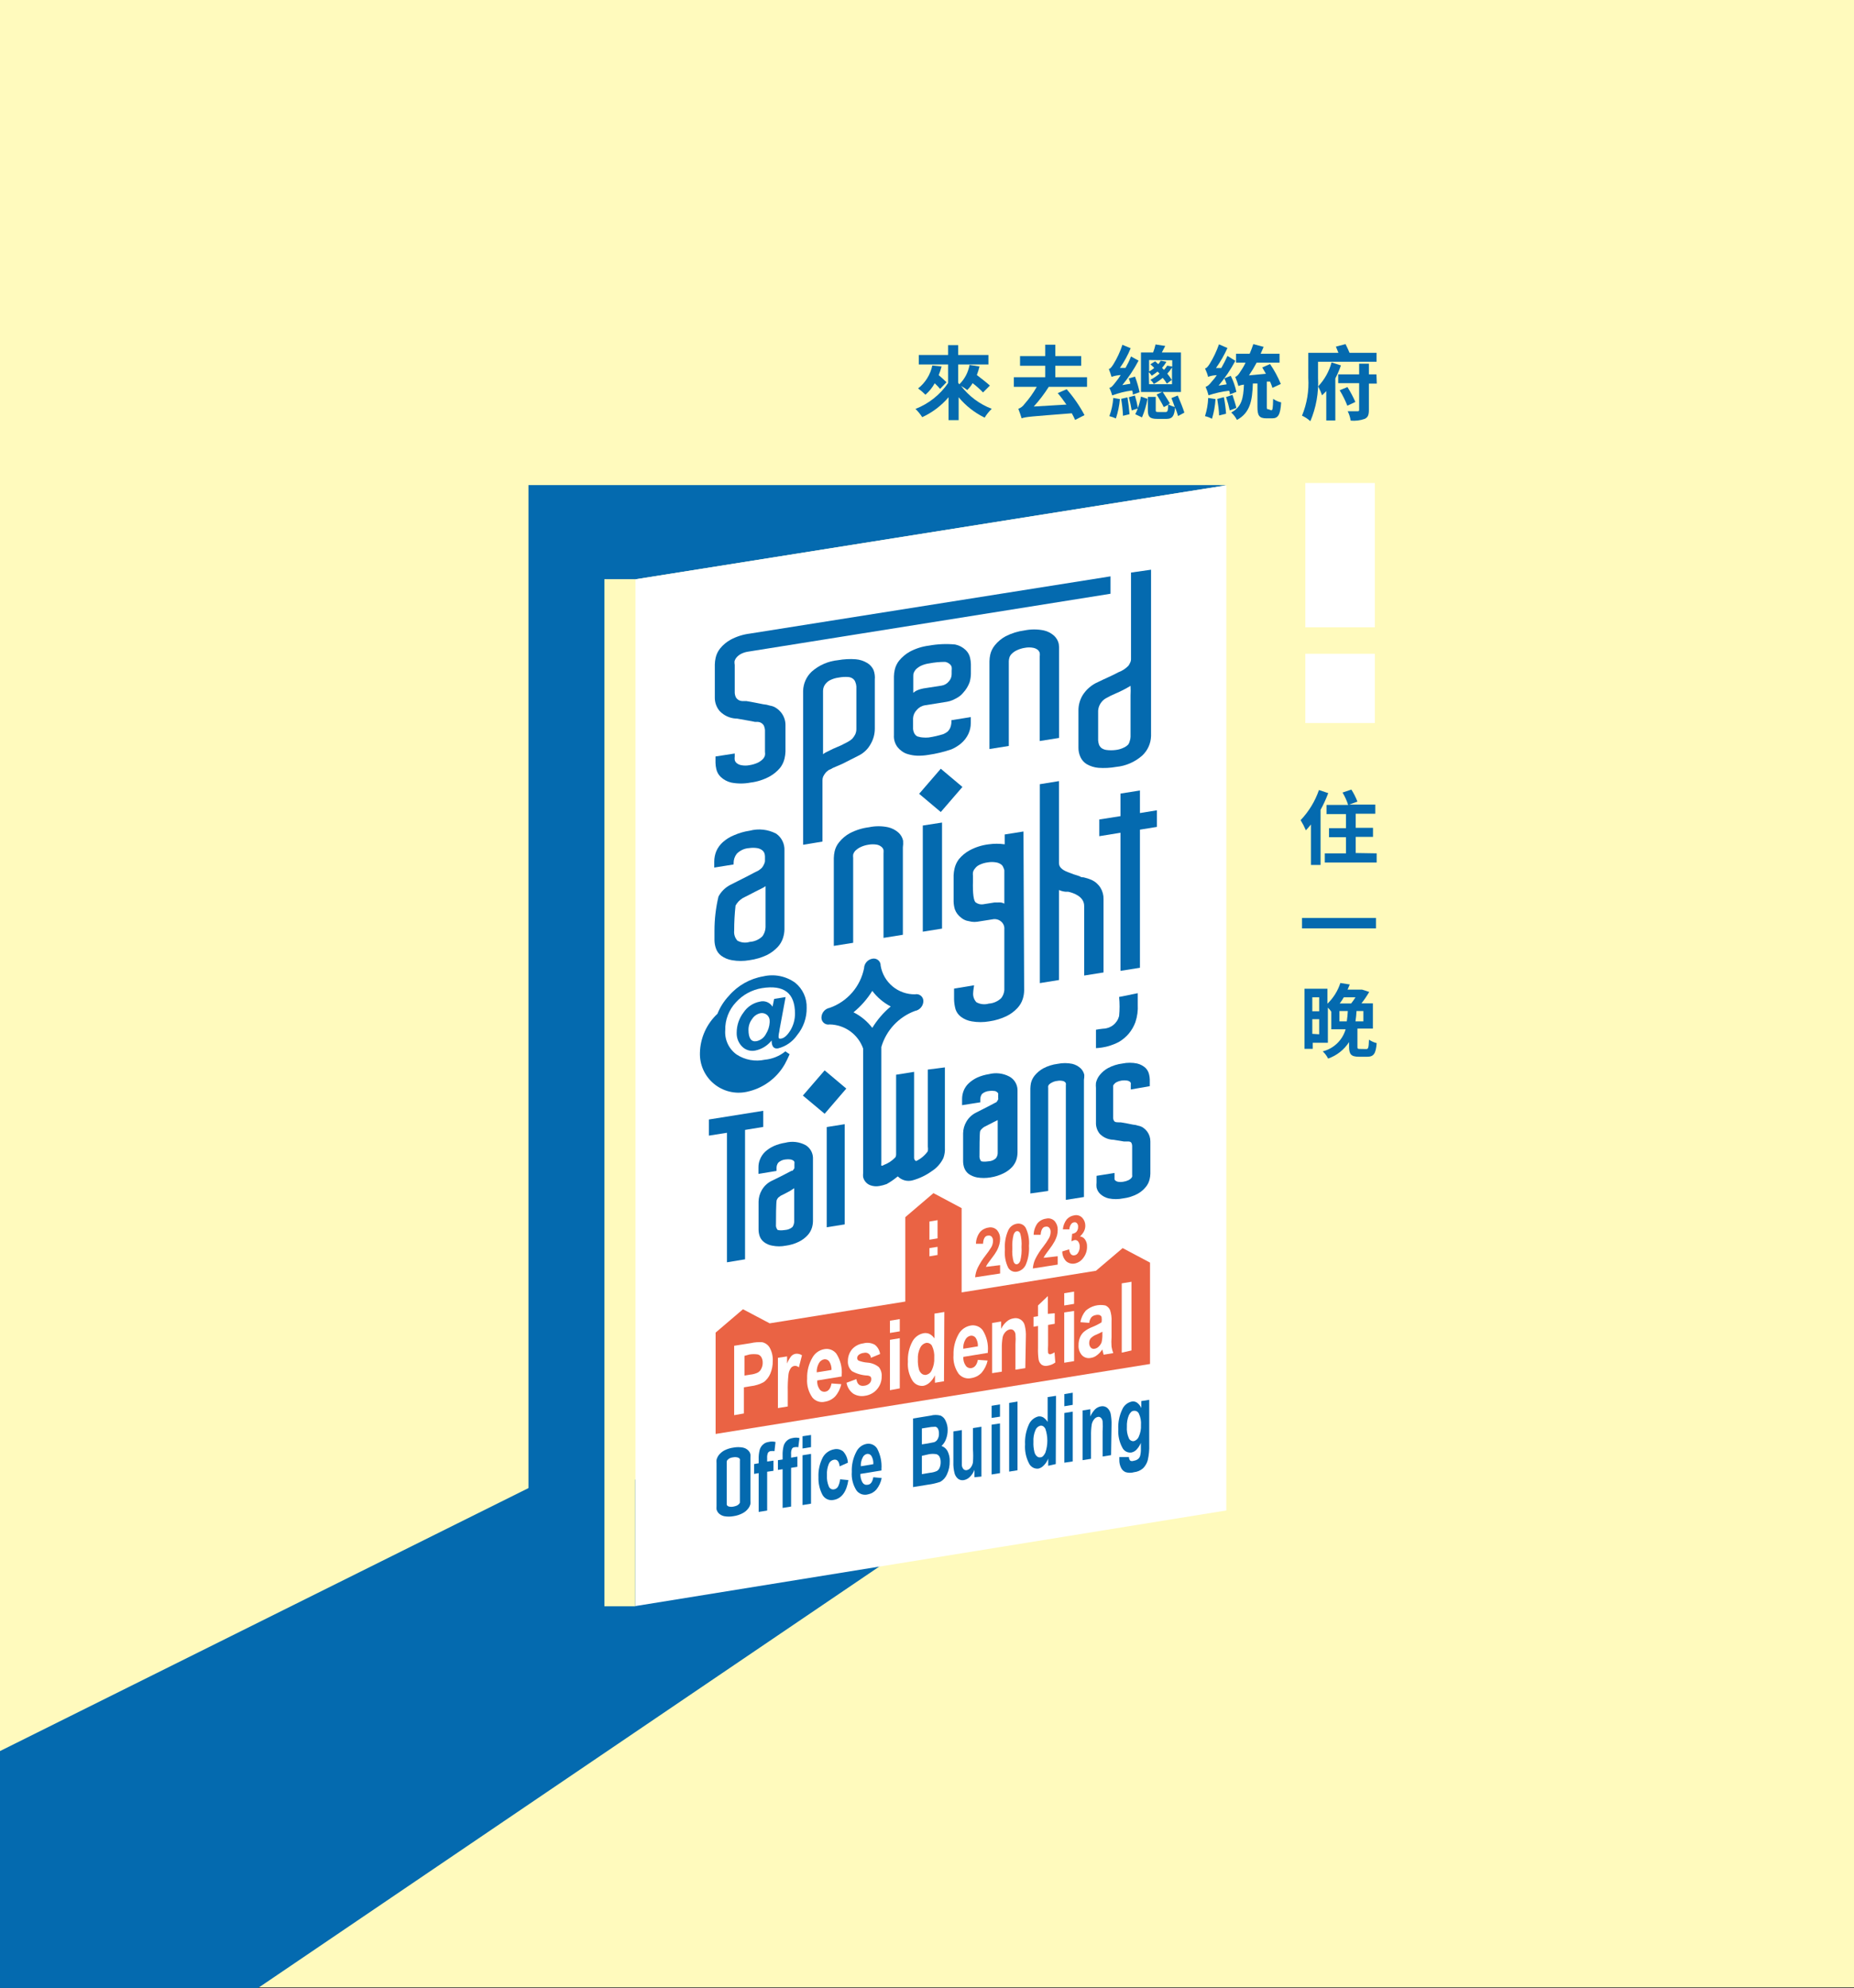
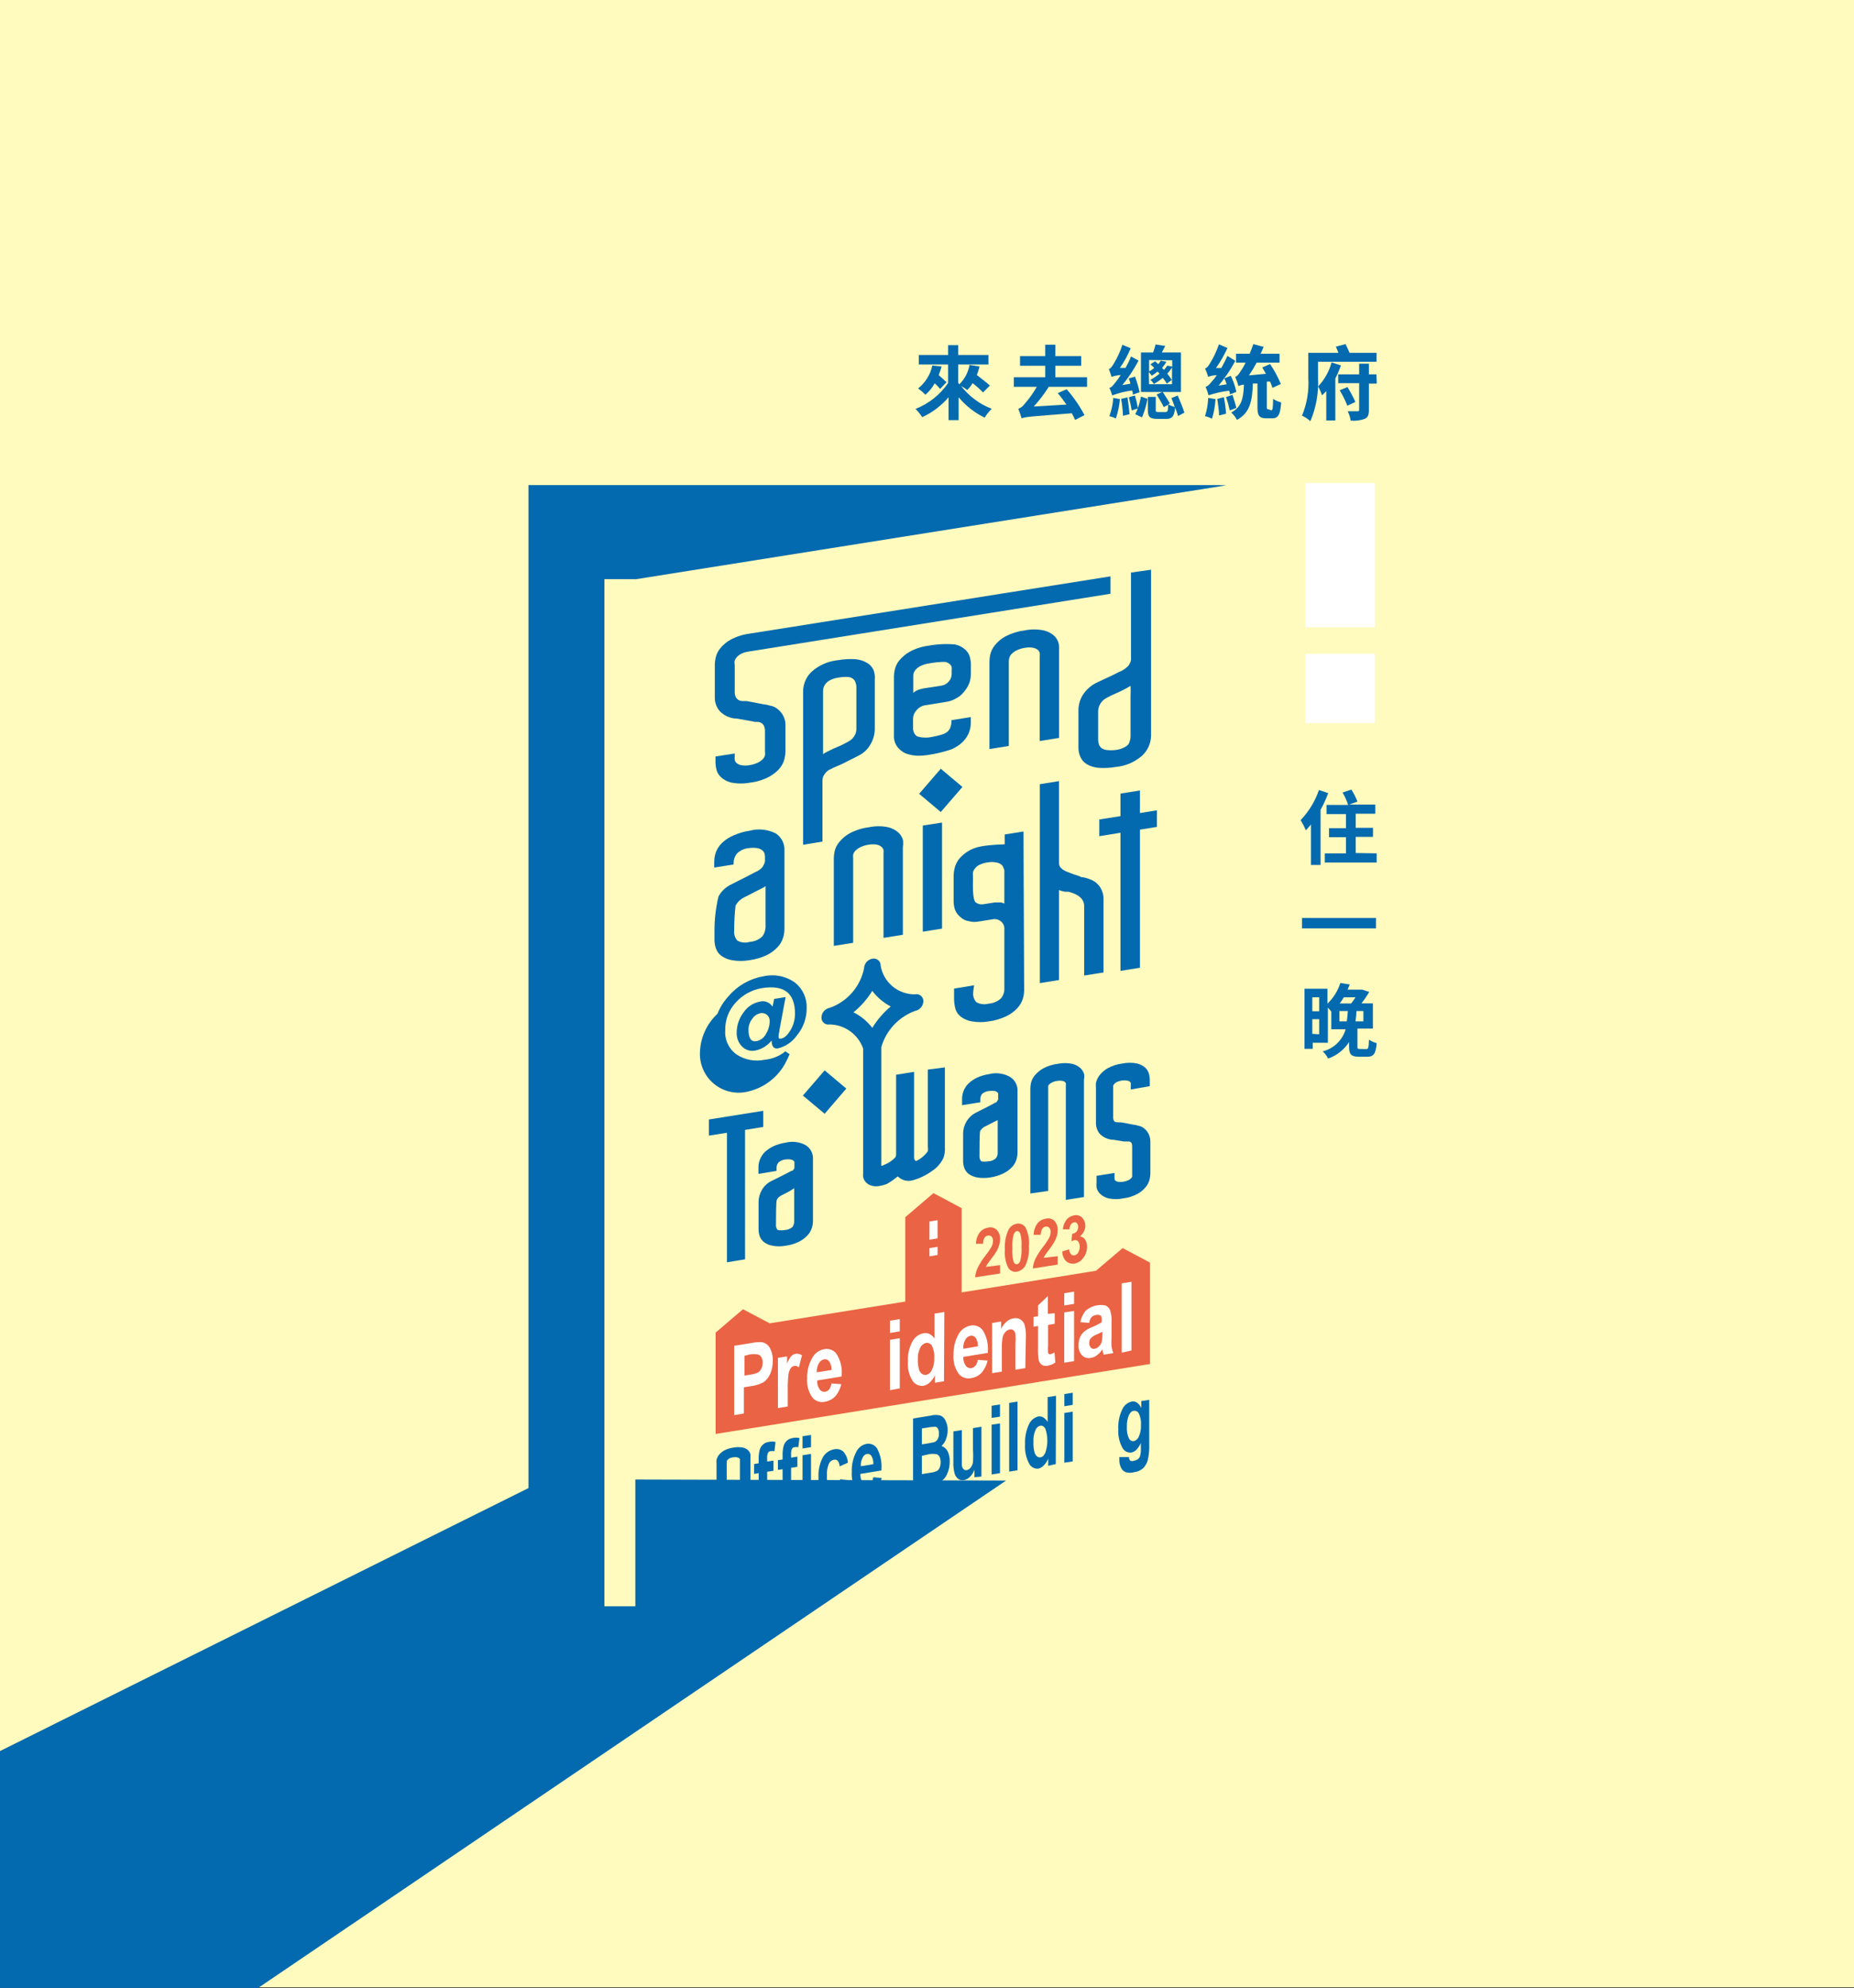
<svg xmlns="http://www.w3.org/2000/svg" width="373" height="400" viewBox="0 0 373 400" fill="none">
  <rect x="0" y="0" width="373" height="400" fill="#333333" stroke="none" />
  <g clip-path="url(#clip0_211_75580)">
    <path d="M461.277 0H-114V399.862H461.277V0Z" fill="#FFFABD" />
    <path d="M51.922 400L202.406 297.903L109.871 297.65L-95.774 400H51.922Z" fill="#046AAF" />
    <path d="M121.599 116.567H127.797L246.714 97.65L245.032 97.604H106.323V303.41H121.599V116.567Z" fill="#046AAF" />
    <path d="M197.774 78.963C197.124 78.289 196.423 77.665 195.677 77.097C195.38 77.604 195.016 78.069 194.594 78.479C194.2 78.174 193.784 77.897 193.35 77.65C194.943 79.727 197.081 81.322 199.525 82.258C198.975 82.786 198.495 83.382 198.097 84.032C196.081 83.054 194.297 81.655 192.866 79.931V84.539H190.839V79.931C189.381 81.633 187.573 83.001 185.539 83.94C185.152 83.336 184.696 82.779 184.18 82.281C186.841 81.243 189.129 79.429 190.746 77.074V73.341H184.848V71.429H190.746V69.447H192.774V71.429H198.857V73.341H192.774V76.959C192.774 77.097 192.935 77.189 193.005 77.327C194.08 76.276 194.797 74.914 195.055 73.433L197.06 73.733C196.921 74.32 196.744 74.897 196.53 75.461C197.452 76.175 198.558 77.028 199.157 77.581L197.774 78.963ZM189.433 73.733C189.279 74.328 189.087 74.913 188.857 75.484C189.433 75.991 190.055 76.521 190.424 76.912L189.134 78.249C188.799 77.848 188.437 77.471 188.051 77.12C187.57 77.992 186.938 78.772 186.184 79.424C185.729 78.961 185.236 78.537 184.71 78.157C186.173 77.003 187.184 75.372 187.567 73.548L189.433 73.733Z" fill="#046AAF" />
    <path d="M211 77.834C210.108 79.238 209.098 80.564 207.982 81.797L214.549 81.406C213.973 80.576 213.374 79.769 212.798 79.101L214.595 78.318C215.991 79.908 217.198 81.656 218.189 83.525L216.3 84.493C216.116 84.101 215.908 83.641 215.632 83.157C207.475 83.802 206.415 83.848 205.539 84.171C205.424 83.779 205.102 82.811 204.871 82.258C205.377 82.073 205.812 81.735 206.115 81.29C207.058 80.229 207.884 79.07 208.581 77.834H203.973V75.899H210.286V73.594H205.217V71.659H210.286V69.355H212.314V71.659H217.521V73.594H212.314V75.899H218.696V77.834H211Z" fill="#046AAF" />
    <path d="M227.912 79.401C227.912 79.147 227.912 78.871 227.751 78.571C226.388 78.742 225.05 79.075 223.765 79.562C223.615 79.033 223.423 78.516 223.189 78.018C223.604 78.018 223.949 77.511 224.433 76.912C224.813 76.454 225.159 75.969 225.47 75.461C224.841 75.497 224.221 75.621 223.627 75.829C223.469 75.29 223.285 74.76 223.074 74.24C223.373 74.24 223.65 73.825 223.972 73.341C224.744 72.099 225.363 70.768 225.816 69.378L227.475 70.069C226.906 71.468 226.179 72.798 225.309 74.032H226.438C226.83 73.318 227.221 72.581 227.544 71.728L229.065 72.558C228.144 74.308 227.048 75.96 225.793 77.488L227.406 77.212C227.406 76.843 227.198 76.475 227.083 76.152L228.35 75.783C228.735 76.803 229.043 77.851 229.272 78.917L227.912 79.401ZM225.309 80.299C225.196 81.625 224.925 82.932 224.502 84.193C224.079 84.002 223.639 83.848 223.189 83.733C223.63 82.557 223.894 81.322 223.972 80.069L225.309 80.299ZM226.83 79.954C227.014 81.037 227.175 82.419 227.244 83.341L225.931 83.663C225.882 82.52 225.759 81.381 225.562 80.253L226.83 79.954ZM228.327 79.585C228.582 80.408 228.782 81.247 228.926 82.097C229.198 81.347 229.406 80.577 229.548 79.793L230.862 80.253C230.633 81.535 230.262 82.787 229.756 83.986L228.396 83.341C228.596 82.971 228.766 82.586 228.903 82.189L227.682 82.581C227.542 81.687 227.35 80.802 227.106 79.931L228.327 79.585ZM237.014 83.71C236.844 83.124 236.645 82.547 236.415 81.981C236.253 83.756 235.839 84.286 234.664 84.286H232.843C231.3 84.286 230.931 83.848 230.931 82.511V79.862H232.521V82.442C232.521 82.834 232.521 82.903 233.074 82.903H234.502C234.894 82.903 234.986 82.696 235.032 81.451L234.134 81.912C233.834 81.267 233.189 80.184 232.705 79.378L233.811 78.871H229.548V70.922H231.991C232.195 70.398 232.357 69.858 232.475 69.309L234.433 69.608C234.203 70.069 233.949 70.507 233.742 70.922H237.59V78.871H233.926C234.41 79.631 235.078 80.645 235.378 81.175L235.009 81.336C235.427 81.581 235.877 81.767 236.346 81.889C236.138 81.267 235.885 80.645 235.677 80.092L236.945 79.585C237.429 80.691 237.982 82.097 238.281 83.018L237.014 83.71ZM231.184 72.442V74.746C231.555 74.546 231.902 74.307 232.221 74.032C231.968 73.779 231.714 73.525 231.438 73.295L232.406 72.696L233.028 73.272C233.219 73.064 233.382 72.832 233.512 72.581L234.664 72.788C234.422 73.229 234.128 73.639 233.788 74.009L234.18 74.424C234.424 74.163 234.64 73.877 234.825 73.571L235.839 73.756V72.488L231.184 72.442ZM231.184 77.304H235.793V73.94C235.519 74.384 235.202 74.801 234.848 75.184C235.179 75.583 235.48 76.007 235.747 76.451L234.756 77.189C234.517 76.779 234.239 76.394 233.926 76.037C233.369 76.502 232.767 76.911 232.129 77.258C231.956 76.938 231.721 76.656 231.438 76.428C232.097 76.084 232.715 75.667 233.281 75.184C233.163 75.035 233.032 74.896 232.889 74.769C232.521 75.046 232.152 75.323 231.714 75.599C231.555 75.329 231.353 75.088 231.115 74.885L231.184 77.304Z" fill="#046AAF" />
    <path d="M244.549 80.299C244.464 81.644 244.224 82.974 243.834 84.263C243.393 84.021 242.92 83.843 242.429 83.733C242.808 82.546 243.025 81.314 243.074 80.069L244.549 80.299ZM247.429 79.355C247.429 79.124 247.429 78.894 247.267 78.618C245.864 78.78 244.482 79.089 243.143 79.539C242.994 78.954 242.794 78.384 242.544 77.834C242.982 77.719 243.327 77.373 243.811 76.751C244.179 76.359 244.51 75.935 244.802 75.484C244.196 75.501 243.596 75.617 243.028 75.829C243.028 75.461 242.636 74.608 242.429 74.124C242.751 74.124 243.028 73.733 243.35 73.249C244.123 72.001 244.757 70.672 245.24 69.286L246.945 70.023C246.307 71.437 245.535 72.787 244.641 74.055H245.701C246.161 73.265 246.576 72.45 246.945 71.613L248.535 72.604C247.589 74.375 246.461 76.043 245.171 77.581L246.784 77.327C246.656 76.918 246.502 76.518 246.323 76.129L247.613 75.622C248.127 76.644 248.507 77.728 248.742 78.848L247.429 79.355ZM246.231 79.908C246.445 81.011 246.592 82.127 246.668 83.249L245.263 83.594C245.263 82.696 245.055 81.29 244.894 80.276L246.231 79.908ZM247.959 79.447C248.235 80.299 248.581 81.382 248.742 82.074L247.406 82.581C247.213 81.668 246.967 80.768 246.668 79.885L247.959 79.447ZM255.747 82.558C256.046 82.558 256.092 82.235 256.138 80.254C256.628 80.588 257.175 80.83 257.751 80.968C257.59 83.456 257.152 84.171 255.954 84.171H254.779C253.304 84.171 252.982 83.594 252.982 81.866V77.166H252.06C251.945 80.622 251.507 83.064 248.857 84.493C248.568 83.928 248.177 83.42 247.705 82.995C249.825 81.889 250.148 80.115 250.263 77.396C249.882 77.427 249.508 77.521 249.157 77.673C248.982 77.045 248.767 76.429 248.512 75.829C248.903 75.714 249.226 75.323 249.618 74.654C249.992 74.125 250.316 73.562 250.585 72.972H248.673V71.175H251.415C251.668 70.553 251.945 69.908 252.152 69.24L254.226 69.793C254.042 70.254 253.834 70.714 253.627 71.175H257.429V72.972H252.82C252.354 73.853 251.838 74.707 251.277 75.53L254.687 75.207L253.949 73.94L255.516 73.249C256.377 74.505 257.103 75.849 257.682 77.258L256 78.041C255.864 77.61 255.702 77.187 255.516 76.774H254.871V81.774C254.871 82.281 254.871 82.35 255.194 82.35L255.747 82.558Z" fill="#046AAF" />
    <path d="M265.171 76.037C265.32 79.019 264.793 81.997 263.627 84.746C263.129 84.29 262.561 83.916 261.945 83.641C262.941 81.236 263.374 78.635 263.212 76.037V70.991H269.272L268.765 69.746L270.701 69.24C271 69.793 271.277 70.438 271.507 70.991H276.945V72.788H265.171V76.037ZM269.779 73.525C269.461 74.425 269.084 75.302 268.65 76.152V84.608H266.83V78.687C266.563 78.988 266.278 79.273 265.977 79.539C265.769 78.918 265.507 78.317 265.194 77.742C266.478 76.386 267.405 74.731 267.89 72.926L269.779 73.525ZM276.991 77.189H275.401V82.489C275.401 83.479 275.217 83.986 274.549 84.286C273.647 84.603 272.688 84.721 271.737 84.631C271.637 83.974 271.435 83.337 271.138 82.742H273.097C273.35 82.742 273.442 82.742 273.442 82.442V77.097H269.226V75.323H273.442V73.18H275.401V75.323H276.922L276.991 77.189ZM271.092 77.88C271.692 78.84 272.223 79.841 272.682 80.876L271.069 81.636C270.644 80.557 270.127 79.516 269.525 78.525L271.092 77.88Z" fill="#046AAF" />
    <path d="M267.221 159.585C266.792 160.744 266.276 161.868 265.678 162.949V174.032H263.742V165.899C263.397 166.313 263.051 166.728 262.728 167.074C262.425 166.365 262.071 165.68 261.668 165.023C263.317 163.29 264.574 161.224 265.355 158.963L267.221 159.585ZM276.968 171.705V173.548H266.53V171.705H270.793V168.456H267.383V166.636H270.793V163.802H266.876V161.958H271.231C270.949 161.089 270.57 160.254 270.102 159.47L271.876 158.871C272.364 159.634 272.773 160.444 273.097 161.29L271.438 161.889H276.692V163.733H272.751V166.567H276.231V168.387H272.751V171.636L276.968 171.705Z" fill="#046AAF" />
    <path d="M276.83 184.7V186.797H261.945V184.7H276.83Z" fill="#046AAF" />
    <path d="M274.871 211.083C275.286 211.083 275.355 210.829 275.424 209.193C275.895 209.511 276.417 209.744 276.968 209.885C276.806 212.028 276.346 212.627 275.078 212.627H273.396C271.783 212.627 271.415 212.097 271.415 210.553V209.677C270.418 211.222 268.934 212.39 267.198 212.995C266.927 212.451 266.56 211.959 266.115 211.544C267.206 211.272 268.206 210.718 269.015 209.937C269.824 209.157 270.413 208.177 270.724 207.097H267.843V203.571C267.641 203.273 267.409 202.995 267.152 202.742V209.816H264.111V211.037H262.452V198.94H267.06V201.958C268.257 200.803 269.151 199.371 269.664 197.788L271.553 198.087L271.115 199.124H273.742H274.042L275.47 199.585C275.003 200.389 274.479 201.159 273.903 201.889H276.207V206.958H273.097V210.507C273.097 210.991 273.097 211.06 273.604 211.06L274.871 211.083ZM264.018 200.668V203.479H265.401V200.668H264.018ZM265.401 208.11V205.069H264.018V208.018L265.401 208.11ZM270.954 205.507C271.06 204.82 271.129 204.127 271.161 203.433H269.479V205.507H270.954ZM270.355 200.668C270.108 201.102 269.831 201.518 269.525 201.912H271.83C272.145 201.515 272.437 201.099 272.705 200.668H270.355ZM274.295 203.433H272.912C272.879 204.127 272.81 204.82 272.705 205.507H274.295V203.433Z" fill="#046AAF" />
    <path d="M276.599 131.544H262.613V145.484H276.599V131.544Z" fill="white" />
    <path d="M276.599 97.189H262.613V126.221H276.599V97.189Z" fill="white" />
    <path d="M127.82 116.567H121.599V323.203H127.82V116.567Z" fill="#FFFABD" />
-     <path d="M127.82 116.567H127.843V323.157L246.714 303.917V97.65L127.82 116.567Z" fill="white" />
    <path d="M231.369 254.055L231.208 253.963L225.862 251.129L220.493 255.691L193.466 260.046V243.087L187.798 240.069L182.129 244.908H182.152H182.129V261.889L154.848 266.267L149.48 263.433L144.134 267.995L143.973 268.134V274.216V288.525L231.369 274.447V260.138V254.055Z" fill="#EA6344" />
    <path d="M188.627 249.171L186.991 249.447V245.784L188.627 245.507V249.171Z" fill="white" />
    <path d="M188.627 252.511L186.991 252.788V252.765V251.152V251.129L188.627 250.876V252.511Z" fill="white" />
    <path d="M147.705 284.747V270.783L151.046 270.253C151.801 270.079 152.577 270.017 153.35 270.069C153.669 270.139 153.97 270.276 154.232 270.47C154.494 270.665 154.712 270.913 154.871 271.198C155.305 272.003 155.512 272.911 155.47 273.825C155.485 274.719 155.312 275.606 154.963 276.429C154.68 277.082 154.236 277.652 153.673 278.088C152.852 278.535 151.952 278.817 151.023 278.917L149.664 279.147V284.401L147.705 284.747ZM149.779 272.811V276.774L150.931 276.59C151.476 276.544 152.008 276.396 152.498 276.152C152.793 275.973 153.027 275.708 153.166 275.392C153.357 275.022 153.452 274.61 153.442 274.194C153.458 273.799 153.363 273.407 153.166 273.065C153.014 272.813 152.777 272.625 152.498 272.535C151.933 272.445 151.357 272.445 150.793 272.535L149.779 272.811Z" fill="white" />
    <path d="M158.488 282.995L156.507 283.318V273.203L158.35 272.926V274.355C158.55 273.824 158.83 273.327 159.18 272.88C159.412 272.629 159.719 272.459 160.055 272.396C160.507 272.337 160.966 272.444 161.346 272.696L160.723 275.138C160.613 275.027 160.478 274.941 160.33 274.888C160.182 274.834 160.024 274.815 159.867 274.83C159.71 274.846 159.559 274.896 159.424 274.977C159.289 275.058 159.174 275.168 159.087 275.3C158.828 275.684 158.67 276.128 158.627 276.59C158.51 277.684 158.464 278.785 158.488 279.885V282.995Z" fill="white" />
    <path d="M167.29 278.364L169.249 278.502C169.062 279.416 168.641 280.265 168.028 280.968C167.487 281.535 166.774 281.908 166 282.028C165.539 282.146 165.054 282.131 164.601 281.984C164.148 281.837 163.746 281.565 163.442 281.198C162.656 280.085 162.281 278.733 162.382 277.373C162.333 275.886 162.709 274.415 163.465 273.134C163.706 272.707 164.037 272.338 164.435 272.051C164.833 271.765 165.288 271.568 165.769 271.475C166.232 271.37 166.716 271.402 167.161 271.565C167.607 271.729 167.995 272.017 168.281 272.396C169.088 273.664 169.46 275.161 169.341 276.659V276.959L164.41 277.765C164.36 278.395 164.531 279.022 164.894 279.539C165.017 279.718 165.189 279.859 165.389 279.944C165.588 280.03 165.808 280.057 166.023 280.023C166.668 279.931 167.106 279.378 167.29 278.364ZM167.29 275.645C167.317 275.043 167.156 274.447 166.829 273.94C166.717 273.781 166.563 273.656 166.384 273.579C166.205 273.502 166.008 273.475 165.816 273.502C165.591 273.545 165.38 273.638 165.196 273.773C165.013 273.909 164.862 274.084 164.756 274.286C164.439 274.847 164.287 275.486 164.318 276.129L167.29 275.645Z" fill="white" />
-     <path d="M170.309 278.226L172.29 277.489C172.451 278.525 172.981 278.963 173.88 278.825C174.278 278.789 174.652 278.619 174.94 278.341C175.051 278.234 175.139 278.105 175.199 277.962C175.258 277.819 175.288 277.666 175.286 277.512C175.299 277.332 175.25 277.153 175.147 277.005C174.961 276.864 174.736 276.784 174.502 276.774C173.419 276.724 172.363 276.424 171.415 275.899C171.126 275.64 170.901 275.319 170.757 274.959C170.613 274.599 170.554 274.211 170.585 273.825C170.583 272.987 170.867 272.174 171.392 271.521C171.982 270.843 172.803 270.408 173.696 270.3C174.47 270.086 175.298 270.185 176 270.576C176.586 271.034 176.967 271.705 177.06 272.442L175.216 273.203C175.206 273.038 175.158 272.878 175.077 272.735C174.997 272.591 174.885 272.467 174.75 272.372C174.615 272.277 174.461 272.213 174.299 272.186C174.136 272.158 173.969 272.167 173.811 272.212C173.435 272.241 173.075 272.377 172.774 272.604C172.675 272.685 172.594 272.787 172.538 272.902C172.483 273.017 172.453 273.144 172.451 273.272C172.454 273.375 172.482 273.476 172.535 273.565C172.587 273.654 172.662 273.727 172.751 273.779C173.313 273.993 173.903 274.125 174.502 274.171C175.345 274.224 176.15 274.538 176.806 275.069C177.227 275.596 177.433 276.263 177.382 276.936C177.401 277.891 177.066 278.821 176.44 279.544C175.815 280.267 174.944 280.733 173.995 280.853C173.202 281.001 172.382 280.853 171.691 280.438C171.326 280.179 171.016 279.85 170.778 279.47C170.541 279.091 170.381 278.668 170.309 278.226Z" fill="white" />
    <path d="M179.042 268.203V265.737L181.023 265.415V267.88L179.042 268.203ZM179.042 279.723V269.585L181.023 269.262V279.355L179.042 279.723Z" fill="white" />
    <path d="M189.917 277.926L188.097 278.226V276.728C187.838 277.287 187.47 277.788 187.014 278.203C186.657 278.528 186.219 278.751 185.747 278.848C185.325 278.891 184.9 278.817 184.518 278.634C184.136 278.451 183.811 278.166 183.581 277.811C182.877 276.665 182.554 275.326 182.659 273.986C182.586 272.578 182.896 271.176 183.558 269.931C183.788 269.494 184.116 269.115 184.515 268.823C184.914 268.532 185.375 268.335 185.862 268.249C186.253 268.185 186.655 268.241 187.014 268.41C187.412 268.625 187.752 268.933 188.005 269.309V264.309L189.986 263.986L189.917 277.926ZM184.664 273.502C184.634 274.177 184.704 274.852 184.871 275.507C184.967 275.87 185.177 276.193 185.47 276.428C185.595 276.519 185.737 276.584 185.887 276.619C186.037 276.655 186.193 276.66 186.346 276.636C186.596 276.573 186.829 276.454 187.025 276.286C187.221 276.118 187.375 275.906 187.475 275.668C187.837 274.907 188.004 274.067 187.959 273.226C188.02 272.385 187.861 271.543 187.498 270.783C187.38 270.577 187.202 270.412 186.988 270.31C186.774 270.207 186.534 270.171 186.3 270.207C186.049 270.269 185.816 270.386 185.616 270.549C185.417 270.713 185.257 270.918 185.147 271.152C184.781 271.879 184.615 272.69 184.664 273.502Z" fill="white" />
    <path d="M196.737 273.617L198.696 273.756C198.499 274.666 198.08 275.513 197.475 276.221C196.931 276.785 196.22 277.156 195.447 277.281C194.986 277.394 194.502 277.376 194.05 277.23C193.599 277.083 193.197 276.814 192.889 276.452C192.096 275.342 191.721 273.987 191.83 272.627C191.785 271.143 192.152 269.675 192.889 268.387C193.135 267.964 193.468 267.598 193.865 267.312C194.262 267.026 194.714 266.827 195.194 266.728C195.657 266.624 196.14 266.655 196.585 266.819C197.031 266.982 197.42 267.271 197.705 267.65C198.504 268.92 198.868 270.417 198.742 271.912V272.212L193.811 273.018C193.761 273.648 193.932 274.275 194.295 274.793C194.418 274.972 194.59 275.112 194.79 275.198C194.989 275.283 195.209 275.311 195.424 275.276C196.092 275.161 196.53 274.631 196.737 273.617ZM196.737 270.899C196.77 270.299 196.617 269.703 196.3 269.194C196.183 269.033 196.025 268.907 195.842 268.829C195.66 268.752 195.459 268.727 195.263 268.756C195.042 268.8 194.834 268.894 194.655 269.029C194.475 269.165 194.329 269.339 194.226 269.539C193.909 270.1 193.757 270.739 193.788 271.382L196.737 270.899Z" fill="white" />
    <path d="M206.277 275.277L204.295 275.599V270.438C204.349 269.755 204.349 269.07 204.295 268.387C204.236 268.105 204.091 267.847 203.88 267.65C203.782 267.579 203.67 267.528 203.551 267.5C203.432 267.472 203.309 267.468 203.189 267.489C202.842 267.555 202.527 267.733 202.291 267.996C202.004 268.298 201.805 268.672 201.715 269.078C201.592 269.84 201.538 270.611 201.553 271.383V275.991L199.595 276.29V266.198L201.415 265.899V267.373C201.683 266.821 202.059 266.327 202.521 265.922C202.894 265.582 203.359 265.358 203.857 265.277C204.101 265.215 204.355 265.203 204.603 265.24C204.852 265.278 205.09 265.364 205.305 265.495C205.519 265.626 205.706 265.799 205.853 266.002C206 266.206 206.105 266.437 206.162 266.682C206.352 267.435 206.429 268.211 206.392 268.986L206.277 275.277Z" fill="white" />
    <path d="M212.198 264.24V266.36L210.862 266.59V270.668C210.822 271.174 210.822 271.683 210.862 272.189C210.889 272.291 210.954 272.379 211.044 272.435C211.134 272.491 211.242 272.51 211.346 272.489C211.638 272.412 211.912 272.279 212.152 272.097L212.313 274.148C211.86 274.487 211.33 274.709 210.77 274.793C210.563 274.846 210.347 274.855 210.137 274.819C209.927 274.783 209.726 274.704 209.548 274.585C209.225 274.318 209.012 273.94 208.949 273.525C208.847 272.762 208.808 271.991 208.834 271.221V266.797L207.936 266.959V264.977L208.834 264.839V262.673L210.816 260.784V264.355L212.198 264.24Z" fill="white" />
    <path d="M214.111 262.673V260.207L216.092 259.885V262.35L214.111 262.673ZM214.111 274.194V264.078L216.092 263.779V273.871L214.111 274.194Z" fill="white" />
    <path d="M219.134 266.175L217.36 266.037C217.502 265.188 217.868 264.393 218.42 263.733C218.956 263.259 219.595 262.916 220.287 262.732C220.979 262.548 221.705 262.528 222.406 262.673C222.817 262.854 223.146 263.183 223.327 263.595C223.572 264.337 223.673 265.119 223.627 265.899V269.009C223.581 269.661 223.581 270.316 223.627 270.968C223.702 271.408 223.817 271.84 223.972 272.258L222.037 272.581L221.761 271.521C221.479 271.979 221.111 272.378 220.678 272.696C220.326 272.979 219.904 273.162 219.456 273.226C219.14 273.297 218.811 273.286 218.5 273.193C218.189 273.1 217.908 272.929 217.682 272.696C217.436 272.417 217.248 272.093 217.129 271.74C217.011 271.388 216.964 271.016 216.991 270.645C216.983 270.125 217.077 269.609 217.267 269.125C217.44 268.682 217.717 268.286 218.074 267.972C218.562 267.568 219.116 267.249 219.71 267.028C220.376 266.764 221.016 266.441 221.622 266.06C221.681 265.701 221.681 265.336 221.622 264.977C221.585 264.893 221.531 264.816 221.464 264.753C221.396 264.69 221.317 264.641 221.231 264.608C220.967 264.533 220.688 264.533 220.424 264.608C220.112 264.66 219.823 264.804 219.595 265.023C219.339 265.358 219.179 265.756 219.134 266.175ZM221.784 267.949C221.53 268.088 221.138 268.295 220.608 268.525C220.152 268.687 219.741 268.955 219.41 269.309C219.224 269.571 219.127 269.886 219.134 270.207C219.115 270.541 219.222 270.87 219.433 271.129C219.528 271.24 219.651 271.322 219.789 271.367C219.927 271.412 220.076 271.417 220.217 271.383C220.534 271.331 220.825 271.177 221.046 270.945C221.3 270.708 221.497 270.416 221.622 270.092C221.747 269.564 221.801 269.022 221.784 268.479V267.949Z" fill="white" />
    <path d="M225.678 272.166V258.226L227.636 257.903V271.728L225.678 272.166Z" fill="white" />
-     <path d="M225.148 200.599C225.274 201.878 225.274 203.167 225.148 204.447C224.961 205.164 224.545 205.8 223.962 206.258C223.379 206.716 222.663 206.97 221.922 206.981C221.783 206.981 220.493 207.166 220.493 207.189V210.898C222.101 210.822 223.673 210.397 225.101 209.654C225.848 209.212 226.517 208.652 227.083 207.995C227.656 207.309 228.108 206.53 228.419 205.691C228.805 204.55 228.97 203.345 228.903 202.143V199.839L225.148 200.599Z" fill="#046AAF" />
    <path d="M184.433 142.857C184.854 142.352 185.443 142.016 186.092 141.912L190.539 141.198C190.936 141.129 191.322 141.013 191.691 140.853C192.038 140.693 192.377 140.517 192.705 140.323C193.117 140.071 193.483 139.752 193.788 139.378C194.357 138.766 194.796 138.044 195.079 137.258C195.233 136.726 195.318 136.176 195.332 135.622V133.641C195.32 133.214 195.266 132.789 195.171 132.373C195.038 131.765 194.725 131.211 194.272 130.783C193.685 130.221 192.949 129.838 192.152 129.677C190.391 129.512 188.616 129.59 186.876 129.908C185.529 130.077 184.225 130.491 183.028 131.129C182.219 131.587 181.501 132.188 180.908 132.903C180.471 133.449 180.163 134.087 180.009 134.77C179.912 135.209 179.858 135.656 179.848 136.106V147.926C179.791 148.796 180.053 149.656 180.585 150.346C180.822 150.646 181.102 150.91 181.415 151.129C181.792 151.418 182.223 151.629 182.682 151.751C183.267 151.922 183.871 152.023 184.479 152.051C185.251 152.075 186.023 152.021 186.784 151.889C188.351 151.664 189.893 151.293 191.392 150.783C192.091 150.488 192.743 150.092 193.327 149.608C193.962 149.08 194.473 148.42 194.825 147.673C195.146 146.988 195.311 146.24 195.309 145.484V144.286L191.415 144.908V145.161C191.414 145.545 191.352 145.926 191.231 146.29C191.105 146.652 190.891 146.977 190.609 147.235C190.367 147.419 190.104 147.574 189.825 147.696C188.854 148.005 187.86 148.236 186.853 148.387C186.447 148.428 186.038 148.428 185.632 148.387C185.366 148.374 185.103 148.327 184.848 148.249C184.664 148.226 184.489 148.155 184.341 148.041C184.209 147.927 184.092 147.796 183.996 147.65C183.763 147.245 183.658 146.779 183.696 146.313V144.516C183.733 143.892 183.995 143.303 184.433 142.857ZM183.811 135.438C183.91 135.167 184.058 134.917 184.249 134.7C184.542 134.414 184.876 134.173 185.24 133.986C185.785 133.727 186.369 133.556 186.968 133.479C188.016 133.276 189.081 133.176 190.148 133.18C190.489 133.24 190.807 133.391 191.069 133.618C191.259 133.772 191.396 133.981 191.461 134.217C191.493 134.454 191.493 134.694 191.461 134.931V135.645C191.464 136.203 191.249 136.741 190.862 137.143C190.507 137.573 190.007 137.86 189.456 137.949L185.747 138.525L185.171 138.664C184.902 138.743 184.64 138.843 184.387 138.963C184.155 139.082 183.938 139.229 183.742 139.401V136.083C183.737 135.851 183.76 135.618 183.811 135.392V135.438Z" fill="#046AAF" />
    <path d="M213.005 129.539C212.867 128.933 212.554 128.38 212.106 127.949C211.509 127.401 210.778 127.019 209.986 126.843C208.716 126.588 207.408 126.588 206.138 126.843C204.795 127.014 203.493 127.419 202.29 128.041C201.465 128.494 200.736 129.104 200.147 129.839C199.702 130.382 199.387 131.021 199.226 131.705C199.129 132.144 199.075 132.592 199.064 133.041V150.714L202.958 150.092V133.018C202.969 132.784 203.007 132.552 203.074 132.327C203.157 132.049 203.307 131.796 203.511 131.59C203.798 131.296 204.133 131.055 204.502 130.876C205.039 130.611 205.615 130.432 206.207 130.346C206.755 130.24 207.318 130.24 207.866 130.346C208.202 130.408 208.518 130.551 208.788 130.76C208.976 130.925 209.112 131.142 209.18 131.383C209.21 131.612 209.21 131.844 209.18 132.074V149.101L213.074 148.479V130.83C213.094 130.398 213.071 129.966 213.005 129.539Z" fill="#046AAF" />
    <path d="M181.692 169.147C181.559 168.539 181.246 167.985 180.793 167.558C180.193 167.013 179.463 166.632 178.673 166.452C177.405 166.181 176.094 166.181 174.825 166.452C173.481 166.617 172.178 167.023 170.977 167.65C170.152 168.102 169.423 168.712 168.834 169.447C168.382 169.986 168.066 170.626 167.913 171.313C167.816 171.752 167.762 172.2 167.751 172.65V190.322L171.645 189.7V172.627C171.616 172.397 171.616 172.165 171.645 171.935C171.73 171.663 171.871 171.412 172.06 171.198C172.351 170.91 172.685 170.669 173.051 170.484C173.595 170.216 174.179 170.037 174.779 169.954C175.321 169.862 175.874 169.862 176.415 169.954C176.755 170.019 177.072 170.17 177.337 170.392C177.538 170.549 177.683 170.767 177.751 171.014C177.771 171.244 177.771 171.475 177.751 171.705V188.71L181.645 188.087V170.507C181.709 170.057 181.724 169.601 181.692 169.147Z" fill="#046AAF" />
    <path d="M227.544 115.207V132.581C227.551 132.836 227.495 133.089 227.382 133.318C227.287 133.548 227.163 133.764 227.014 133.963C226.445 134.548 225.752 134.997 224.986 135.276C223.673 135.991 222.29 136.544 220.954 137.212C219.65 137.766 218.548 138.707 217.797 139.908C217.254 140.821 216.967 141.864 216.968 142.926V150.438C216.96 151.098 217.102 151.752 217.382 152.35C217.656 152.947 218.106 153.446 218.673 153.779C219.381 154.179 220.167 154.422 220.977 154.493C222.17 154.58 223.37 154.518 224.548 154.309C226.508 154.124 228.357 153.316 229.825 152.005C230.361 151.5 230.792 150.894 231.092 150.221C231.393 149.549 231.557 148.824 231.576 148.087V114.631L227.544 115.207ZM227.014 149.77C226.749 150.056 226.427 150.284 226.069 150.438C225.576 150.679 225.047 150.834 224.502 150.899C223.86 150.984 223.209 150.984 222.567 150.899C222.228 150.847 221.906 150.721 221.622 150.53C221.402 150.351 221.228 150.122 221.115 149.862C221.019 149.578 220.957 149.284 220.931 148.986V142.995C220.966 142.501 221.118 142.021 221.374 141.597C221.63 141.172 221.984 140.814 222.405 140.553C223.081 140.162 223.781 139.815 224.502 139.516C225.522 139.083 226.507 138.575 227.451 137.995C227.486 138.655 227.486 139.317 227.451 139.977V148.249C227.445 148.515 227.398 148.779 227.313 149.032C227.257 149.293 227.156 149.543 227.014 149.77Z" fill="#046AAF" />
    <path d="M156.161 167.742C154.525 166.882 152.625 166.668 150.839 167.143C149.759 167.302 148.705 167.604 147.705 168.041C146.858 168.377 146.078 168.861 145.401 169.47C144.834 169.981 144.386 170.61 144.088 171.313C143.832 171.967 143.699 172.662 143.696 173.364V174.562L147.59 173.94V173.687C147.581 172.994 147.809 172.32 148.235 171.774C148.896 171.102 149.783 170.7 150.723 170.645C151.251 170.567 151.786 170.567 152.313 170.645C152.652 170.696 152.974 170.822 153.258 171.014C153.477 171.165 153.652 171.372 153.765 171.613C153.853 171.841 153.9 172.083 153.903 172.327V173.087C153.912 173.343 153.857 173.596 153.742 173.825C153.647 174.062 153.523 174.286 153.373 174.493C153.251 174.654 153.103 174.794 152.935 174.908L152.59 175.161L151.76 175.576L150.263 176.359L148.488 177.258L146.852 178.087C145.875 178.612 145.073 179.414 144.548 180.392C144.009 182.656 143.739 184.976 143.742 187.304V189.193C143.75 189.735 143.843 190.271 144.018 190.783C144.212 191.391 144.591 191.922 145.101 192.304C145.743 192.769 146.485 193.077 147.267 193.203C148.426 193.407 149.611 193.407 150.77 193.203C151.991 193.038 153.179 192.689 154.295 192.166C155.105 191.758 155.838 191.212 156.461 190.553C156.957 190.02 157.327 189.382 157.544 188.687C157.716 188.142 157.809 187.576 157.82 187.005V171.106C157.849 170.451 157.712 169.799 157.422 169.211C157.132 168.623 156.699 168.118 156.161 167.742ZM154.018 178.272V186.267C154.052 187.034 153.825 187.789 153.373 188.41C152.686 189.068 151.788 189.46 150.839 189.516C150.428 189.644 149.996 189.688 149.568 189.644C149.141 189.601 148.726 189.471 148.35 189.263C148.111 188.995 147.93 188.681 147.819 188.34C147.708 187.999 147.669 187.638 147.705 187.281C147.703 185.587 147.795 183.895 147.982 182.212C148.145 181.911 148.347 181.632 148.581 181.382C148.834 181.132 149.112 180.908 149.41 180.714L150.77 180.023L152.06 179.355L153.35 178.71C153.59 178.6 153.814 178.461 154.018 178.295V178.272Z" fill="#046AAF" />
    <path d="M185.654 187.465L189.525 186.843V165.507L185.654 166.106V187.465Z" fill="#046AAF" />
    <path d="M219.618 177.051C219.089 176.826 218.542 176.648 217.982 176.521C217.728 176.521 217.475 176.521 217.222 176.313C216.392 176.06 215.563 175.783 214.779 175.461C213.581 174.977 213.051 174.424 213.051 173.64V157.166L209.203 157.788V197.811L213.051 197.189V179.078C213.46 179.263 213.895 179.38 214.341 179.424H214.894C215.862 179.631 218.12 180.345 218.12 182.281V196.29L222.014 195.668V180.922C222.039 180.112 221.825 179.314 221.399 178.625C220.972 177.937 220.353 177.389 219.618 177.051Z" fill="#046AAF" />
    <path d="M147.774 133.064C147.849 132.786 147.982 132.526 148.166 132.304C148.423 132.001 148.736 131.751 149.088 131.567C149.515 131.351 149.974 131.203 150.447 131.129L223.42 119.47V115.968L150.839 127.488C149.493 127.657 148.188 128.071 146.991 128.71C146.177 129.16 145.458 129.762 144.871 130.484C144.431 131.036 144.123 131.683 143.973 132.373C143.878 132.805 143.824 133.245 143.811 133.686V140.369C143.801 141.354 144.145 142.31 144.779 143.064C145.647 143.981 146.836 144.526 148.097 144.585H148.258L151.231 145.115L151.899 145.253H152.498C152.731 145.269 152.957 145.34 153.157 145.46C153.358 145.58 153.526 145.746 153.65 145.945C153.796 146.256 153.882 146.592 153.903 146.935V151.29C153.941 151.519 153.941 151.753 153.903 151.981C153.829 152.258 153.687 152.512 153.489 152.719C153.207 153.007 152.88 153.248 152.521 153.433C151.966 153.693 151.376 153.872 150.77 153.963C150.23 154.068 149.674 154.068 149.134 153.963C148.797 153.905 148.479 153.762 148.212 153.548C148.017 153.389 147.88 153.171 147.82 152.926C147.788 152.689 147.788 152.449 147.82 152.212V151.613L143.949 152.212V153.479C143.96 153.906 144.014 154.331 144.111 154.746C144.243 155.355 144.556 155.909 145.009 156.336C145.604 156.893 146.335 157.283 147.129 157.465C148.4 157.709 149.706 157.709 150.977 157.465C152.325 157.304 153.631 156.889 154.825 156.244C155.645 155.793 156.372 155.191 156.968 154.47C157.39 153.918 157.688 153.281 157.844 152.604C157.947 152.157 158.009 151.702 158.028 151.244V145.945C158.043 145.048 157.759 144.173 157.221 143.456C156.944 143.09 156.609 142.771 156.231 142.511C155.841 142.232 155.391 142.051 154.917 141.981C154.477 141.834 154.021 141.741 153.558 141.705L151.807 141.359L150.148 141.06H149.664H149.272C149.038 141.045 148.811 140.977 148.607 140.861C148.404 140.745 148.229 140.585 148.097 140.392C147.928 140.079 147.833 139.732 147.82 139.378V133.802C147.775 133.559 147.76 133.311 147.774 133.064Z" fill="#046AAF" />
    <path d="M175.747 134.816C175.473 134.218 175.023 133.72 174.456 133.387C173.755 132.968 172.967 132.716 172.152 132.65C170.966 132.563 169.774 132.625 168.604 132.834C166.638 133.024 164.783 133.83 163.304 135.138C162.775 135.637 162.349 136.236 162.053 136.901C161.756 137.565 161.594 138.282 161.576 139.009V169.977L165.47 169.332V157.005C165.465 156.752 165.512 156.501 165.608 156.267C165.715 156.038 165.846 155.822 166 155.622C166.114 155.455 166.254 155.307 166.415 155.184L166.737 154.931C167.028 154.822 167.306 154.683 167.567 154.516L168.419 154.147L169.479 153.687L171.254 152.788L172.89 151.959C173.872 151.44 174.676 150.637 175.194 149.654C175.72 148.735 175.998 147.695 176 146.636V136.728C176.059 136.08 175.972 135.426 175.747 134.816ZM172.29 138.111V146.59C172.306 146.994 172.227 147.396 172.06 147.765C171.904 148.072 171.71 148.358 171.484 148.618C171.216 148.873 170.913 149.09 170.585 149.263L169.249 149.954L168.558 150.253L167.544 150.691L166.254 151.336C166.013 151.444 165.788 151.583 165.585 151.751V139.009C165.581 138.433 165.805 137.878 166.208 137.465C166.463 137.179 166.777 136.951 167.129 136.797C167.631 136.56 168.168 136.405 168.719 136.336C169.356 136.213 170.007 136.174 170.655 136.221C170.996 136.243 171.324 136.363 171.599 136.567C171.824 136.736 171.992 136.969 172.083 137.235C172.198 137.514 172.268 137.81 172.29 138.111Z" fill="#046AAF" />
    <path d="M142.613 225.253V228.502L146.253 227.926V253.986L149.894 253.387V227.35L153.557 226.751V223.502L142.613 225.253Z" fill="#046AAF" />
-     <path d="M166.323 246.936L169.94 246.36V226.198L166.323 226.774V246.936Z" fill="#046AAF" />
    <path d="M165.908 224.101L161.53 220.438L165.908 215.369L170.263 219.032L165.908 224.101Z" fill="#046AAF" />
    <path d="M186.668 215.208V230.691C186.716 231.005 186.716 231.323 186.668 231.636C186.076 232.471 185.284 233.144 184.364 233.595H184.249C184.145 233.532 184.059 233.444 183.999 233.34C183.938 233.235 183.905 233.117 183.903 232.996V215.668L180.286 216.244V232.212C180.298 232.446 180.242 232.678 180.124 232.88C179.481 233.555 178.693 234.075 177.82 234.401L177.567 234.539H177.313C177.291 234.371 177.291 234.201 177.313 234.032V210.668C177.795 209.013 178.66 207.493 179.836 206.233C181.013 204.972 182.469 204.005 184.088 203.41C184.546 203.327 184.963 203.09 185.268 202.738C185.574 202.386 185.751 201.941 185.77 201.475C185.778 201.263 185.738 201.052 185.652 200.859C185.566 200.665 185.437 200.494 185.275 200.358C185.112 200.222 184.921 200.125 184.715 200.075C184.509 200.025 184.294 200.023 184.088 200.069C182.437 200.092 180.834 199.524 179.566 198.468C178.298 197.411 177.45 195.936 177.175 194.309C177.184 194.097 177.144 193.886 177.058 193.693C176.972 193.499 176.843 193.328 176.68 193.192C176.518 193.056 176.326 192.959 176.12 192.909C175.914 192.859 175.7 192.857 175.493 192.903C175.037 192.988 174.623 193.226 174.321 193.578C174.019 193.93 173.847 194.375 173.834 194.839C173.471 196.65 172.642 198.335 171.43 199.729C170.218 201.122 168.664 202.177 166.922 202.788C166.465 202.872 166.052 203.11 165.75 203.463C165.448 203.815 165.276 204.26 165.263 204.724C165.255 204.933 165.295 205.141 165.379 205.333C165.464 205.524 165.591 205.694 165.751 205.83C165.91 205.965 166.099 206.062 166.302 206.114C166.505 206.166 166.717 206.171 166.922 206.129C168.402 206.156 169.839 206.633 171.041 207.498C172.243 208.362 173.153 209.573 173.65 210.968V236.037C173.624 236.298 173.624 236.56 173.65 236.82C173.732 237.194 173.905 237.541 174.154 237.83C174.404 238.12 174.721 238.343 175.078 238.479C175.659 238.698 176.288 238.754 176.899 238.641C177.402 238.559 177.896 238.427 178.373 238.249C179.081 237.858 179.752 237.403 180.378 236.89L180.631 236.705C181.015 237.092 181.495 237.369 182.022 237.507C182.549 237.644 183.103 237.638 183.627 237.489C185.018 237.103 186.329 236.47 187.498 235.622C188.494 234.977 189.292 234.068 189.802 232.996C190.041 232.324 190.143 231.611 190.101 230.899V214.77L186.668 215.208ZM175.493 199.378C176.482 200.685 177.749 201.755 179.203 202.512C177.74 203.736 176.487 205.192 175.493 206.82C174.49 205.5 173.197 204.428 171.714 203.687C173.203 202.469 174.48 201.013 175.493 199.378Z" fill="#046AAF" />
    <path d="M203.028 216.59C201.772 215.937 200.319 215.773 198.949 216.129C198.155 216.251 197.381 216.475 196.645 216.797C196.022 217.084 195.447 217.465 194.94 217.927C194.477 218.347 194.114 218.867 193.88 219.447C193.674 219.968 193.565 220.523 193.558 221.083V222.374L197.221 221.797V221.198C197.219 220.81 197.34 220.431 197.567 220.115C197.979 219.758 198.497 219.548 199.042 219.516C199.369 219.46 199.704 219.46 200.032 219.516C200.227 219.523 200.415 219.596 200.562 219.724C200.675 219.785 200.764 219.882 200.816 220C200.837 220.114 200.837 220.232 200.816 220.346V220.899C200.842 221.005 200.842 221.116 200.816 221.221C200.757 221.35 200.687 221.473 200.608 221.59L200.424 221.797C200.218 221.883 200.017 221.983 199.825 222.097L198.765 222.65L197.498 223.295L196.323 223.894C195.521 224.301 194.856 224.934 194.41 225.715C194.002 226.415 193.78 227.208 193.765 228.019V233.664C193.77 234.094 193.84 234.522 193.972 234.931C194.141 235.433 194.454 235.873 194.871 236.198C195.381 236.556 195.963 236.8 196.576 236.913C197.461 237.061 198.364 237.061 199.249 236.913C200.17 236.775 201.064 236.495 201.899 236.083C202.537 235.773 203.114 235.352 203.604 234.839C204.013 234.397 204.32 233.87 204.502 233.295C204.632 232.853 204.702 232.396 204.71 231.936V219.309C204.699 218.747 204.537 218.197 204.242 217.719C203.946 217.241 203.526 216.851 203.028 216.59ZM200.724 231.844C200.754 232.282 200.623 232.716 200.355 233.065C199.95 233.433 199.427 233.646 198.88 233.664C197.866 233.825 197.521 233.664 197.406 233.664C197.273 233.505 197.173 233.322 197.114 233.123C197.055 232.925 197.036 232.717 197.06 232.512C197.06 231.567 197.06 227.903 197.198 227.581C197.275 227.415 197.385 227.266 197.521 227.143C197.664 226.991 197.826 226.859 198.005 226.751L198.949 226.268L199.894 225.784L200.724 225.369V231.844Z" fill="#046AAF" />
    <path d="M162.083 230.415C160.826 229.741 159.361 229.568 157.982 229.931C157.188 230.052 156.413 230.277 155.678 230.599C155.048 230.887 154.466 231.267 153.95 231.728C153.5 232.156 153.147 232.674 152.913 233.249C152.693 233.766 152.583 234.323 152.59 234.885V236.198L156.231 235.599V235C156.221 234.607 156.352 234.223 156.599 233.917C157.001 233.555 157.512 233.336 158.051 233.295C158.38 233.25 158.713 233.25 159.042 233.295C159.238 233.328 159.425 233.398 159.595 233.502C159.691 233.576 159.77 233.67 159.825 233.779C159.847 233.901 159.847 234.026 159.825 234.147V234.677C159.839 234.792 159.839 234.908 159.825 235.023C159.762 235.154 159.685 235.278 159.595 235.392L159.41 235.576C159.41 235.576 159.272 235.576 159.249 235.576L158.673 235.876L157.613 236.429L156.323 237.074L155.148 237.65C154.355 238.061 153.698 238.693 153.258 239.47C152.851 240.171 152.629 240.964 152.613 241.774V247.419C152.618 247.85 152.688 248.277 152.821 248.687C152.99 249.182 153.302 249.615 153.719 249.931C154.213 250.304 154.79 250.549 155.401 250.645C156.284 250.819 157.192 250.819 158.074 250.645C159.004 250.528 159.908 250.256 160.747 249.839C161.387 249.523 161.965 249.094 162.452 248.571C162.866 248.132 163.173 247.604 163.351 247.028C163.482 246.594 163.552 246.144 163.558 245.691V232.926C163.538 232.419 163.393 231.924 163.135 231.486C162.878 231.048 162.517 230.68 162.083 230.415ZM159.779 239.078V245.645C159.804 246.087 159.683 246.524 159.433 246.889C159.012 247.245 158.487 247.456 157.936 247.488C156.945 247.65 156.599 247.488 156.461 247.488C156.326 247.336 156.226 247.156 156.166 246.961C156.107 246.767 156.089 246.561 156.116 246.359C156.116 245.415 156.116 241.751 156.277 241.429C156.361 241.265 156.461 241.111 156.576 240.968L157.06 240.599L158.028 240.115L158.973 239.608L159.779 239.078Z" fill="#046AAF" />
    <path d="M218.143 216.267C218.036 215.765 217.779 215.307 217.406 214.954C216.932 214.515 216.352 214.205 215.724 214.055C214.758 213.858 213.763 213.858 212.797 214.055C211.774 214.18 210.782 214.493 209.871 214.977C209.219 215.343 208.641 215.827 208.166 216.405C207.799 216.856 207.539 217.384 207.406 217.949C207.342 218.299 207.303 218.653 207.291 219.009V240.138L210.885 239.631V218.894C210.865 218.772 210.865 218.647 210.885 218.525C210.92 218.404 210.983 218.294 211.069 218.203C211.236 218.038 211.431 217.906 211.645 217.811C211.982 217.633 212.35 217.523 212.728 217.488C213.063 217.42 213.408 217.42 213.742 217.488C213.932 217.508 214.11 217.589 214.249 217.719C214.296 217.746 214.336 217.783 214.368 217.826C214.399 217.87 214.422 217.92 214.433 217.972C214.455 218.11 214.455 218.25 214.433 218.387V241.428L218.074 240.852V217.258C218.133 216.931 218.156 216.599 218.143 216.267Z" fill="#046AAF" />
    <path d="M231.322 218.548V217.189C231.311 216.855 231.265 216.523 231.184 216.198C231.074 215.69 230.817 215.226 230.447 214.862C229.968 214.434 229.39 214.133 228.765 213.986C227.799 213.789 226.804 213.789 225.839 213.986C224.815 214.111 223.823 214.424 222.912 214.908C222.262 215.267 221.69 215.752 221.23 216.336C220.87 216.788 220.617 217.316 220.493 217.88C220.459 218.225 220.459 218.572 220.493 218.917V225.829C220.455 226.665 220.726 227.485 221.253 228.134C221.954 228.852 222.9 229.28 223.903 229.332H224.018L226.115 229.677H226.622H227.037C227.359 229.677 227.567 229.839 227.636 229.977C227.717 230.151 227.764 230.338 227.774 230.53V236.382C227.79 236.505 227.79 236.629 227.774 236.751C227.734 236.862 227.671 236.964 227.59 237.051C227.432 237.221 227.245 237.362 227.037 237.465C226.686 237.626 226.313 237.734 225.931 237.788C225.595 237.845 225.252 237.845 224.917 237.788C224.735 237.744 224.563 237.665 224.41 237.558C224.325 237.483 224.262 237.388 224.226 237.281C224.216 237.151 224.216 237.02 224.226 236.889V236.014L220.608 236.59V237.926C220.573 238.256 220.573 238.588 220.608 238.917C220.715 239.419 220.972 239.877 221.345 240.23C221.82 240.67 222.399 240.979 223.028 241.129C223.993 241.326 224.988 241.326 225.954 241.129C226.977 241.004 227.969 240.691 228.88 240.207C229.53 239.847 230.102 239.362 230.562 238.779C230.923 238.327 231.175 237.799 231.299 237.235C231.381 236.887 231.427 236.532 231.438 236.175V229.677C231.446 228.957 231.22 228.253 230.793 227.673C230.573 227.38 230.308 227.123 230.009 226.912C229.697 226.702 229.343 226.561 228.972 226.498C228.646 226.38 228.305 226.31 227.958 226.29L226.691 226.037L225.493 225.829H225.147L224.71 225.806C224.387 225.806 224.18 225.645 224.111 225.507C224.01 225.34 223.954 225.149 223.949 224.954V218.894C223.94 218.756 223.94 218.617 223.949 218.479C223.982 218.346 224.055 218.226 224.157 218.134C224.282 217.964 224.449 217.829 224.64 217.742C224.959 217.58 225.301 217.471 225.654 217.419C226.021 217.363 226.394 217.363 226.76 217.419C226.961 217.45 227.15 217.529 227.313 217.65C227.401 217.711 227.466 217.801 227.498 217.903C227.517 218.025 227.517 218.15 227.498 218.272V219.217L231.322 218.548Z" fill="#046AAF" />
    <path d="M150.977 292.627C150.906 292.318 150.746 292.038 150.516 291.82C150.224 291.537 149.856 291.345 149.456 291.267C148.832 291.15 148.191 291.15 147.567 291.267C146.907 291.355 146.268 291.558 145.678 291.866C145.272 292.099 144.913 292.403 144.618 292.765C144.4 293.053 144.243 293.382 144.157 293.733C144.14 293.955 144.14 294.178 144.157 294.401V303.064C144.14 303.279 144.14 303.495 144.157 303.71C144.242 304.012 144.4 304.289 144.618 304.516C144.916 304.79 145.282 304.981 145.678 305.069C146.302 305.186 146.943 305.186 147.567 305.069C148.229 304.979 148.87 304.768 149.456 304.447C149.871 304.229 150.233 303.922 150.516 303.548C150.741 303.273 150.898 302.95 150.977 302.604C150.992 302.381 150.992 302.158 150.977 301.935V293.272C150.992 293.057 150.992 292.841 150.977 292.627ZM146.369 293.756C146.485 293.632 146.617 293.523 146.761 293.433C146.993 293.323 147.242 293.253 147.498 293.226C147.756 293.169 148.023 293.169 148.281 293.226C148.428 293.253 148.569 293.308 148.696 293.387C148.773 293.445 148.829 293.526 148.857 293.617C148.878 293.716 148.878 293.818 148.857 293.917V302.028C148.867 302.127 148.867 302.227 148.857 302.327C148.831 302.433 148.775 302.529 148.696 302.604C148.576 302.733 148.436 302.842 148.281 302.926C148.03 303.032 147.767 303.11 147.498 303.157C147.254 303.204 147.004 303.204 146.761 303.157C146.618 303.14 146.482 303.084 146.369 302.995C146.292 302.928 146.236 302.84 146.208 302.742C146.198 302.642 146.198 302.542 146.208 302.442V294.401C146.198 294.294 146.198 294.186 146.208 294.078C146.231 293.951 146.287 293.832 146.369 293.733V293.756Z" fill="#046AAF" />
    <path d="M151.714 294.585L152.636 294.424V293.687C152.609 293.02 152.679 292.352 152.843 291.705C152.964 291.297 153.195 290.93 153.512 290.645C153.82 290.368 154.206 290.192 154.618 290.138C155.079 290.023 155.562 290.023 156.023 290.138L155.816 291.982C155.556 291.948 155.292 291.948 155.032 291.982C154.924 291.996 154.82 292.035 154.728 292.095C154.637 292.155 154.56 292.234 154.502 292.327C154.366 292.663 154.311 293.026 154.341 293.387V294.078L155.608 293.894V295.945L154.341 296.129V303.94L152.636 304.217V296.406L151.714 296.567V294.585Z" fill="#046AAF" />
    <path d="M156.507 293.802L157.452 293.663V292.903C157.425 292.236 157.494 291.569 157.659 290.922C157.777 290.524 158 290.166 158.304 289.885C158.62 289.6 159.013 289.416 159.433 289.355C159.895 289.24 160.377 289.24 160.839 289.355L160.608 291.198C160.35 291.14 160.083 291.14 159.825 291.198C159.717 291.205 159.613 291.24 159.524 291.301C159.435 291.362 159.363 291.446 159.318 291.544C159.18 291.871 159.125 292.227 159.157 292.581V293.295L160.424 293.087V295.138L159.157 295.345V303.134L157.452 303.41V295.622L156.507 295.76V293.802Z" fill="#046AAF" />
    <path d="M161.461 291.452V288.986L163.166 288.733V291.175L161.461 291.452ZM161.461 302.834V292.811L163.166 292.535V302.558L161.461 302.834Z" fill="#046AAF" />
    <path d="M170.586 294.309L168.927 295.046C168.811 294.032 168.42 293.595 167.774 293.71C167.552 293.751 167.344 293.846 167.167 293.987C166.991 294.127 166.851 294.309 166.761 294.516C166.456 295.244 166.322 296.033 166.369 296.82C166.317 297.609 166.452 298.398 166.761 299.125C166.845 299.316 166.99 299.474 167.173 299.574C167.357 299.674 167.568 299.71 167.774 299.678C167.939 299.651 168.096 299.591 168.235 299.499C168.374 299.408 168.492 299.288 168.581 299.148C168.824 298.682 168.972 298.173 169.019 297.65L170.678 297.811C170.332 300.115 169.341 301.521 167.728 301.797C167.276 301.897 166.803 301.842 166.386 301.641C165.968 301.441 165.63 301.107 165.424 300.691C164.883 299.622 164.621 298.433 164.664 297.235C164.602 295.863 164.896 294.498 165.516 293.272C165.751 292.84 166.08 292.467 166.479 292.18C166.878 291.892 167.337 291.699 167.821 291.613C168.137 291.542 168.466 291.544 168.782 291.62C169.097 291.696 169.391 291.843 169.641 292.051C170.205 292.673 170.539 293.47 170.586 294.309Z" fill="#046AAF" />
    <path d="M175.7 297.235L177.382 297.396C177.221 298.239 176.857 299.03 176.323 299.701C175.875 300.217 175.266 300.566 174.594 300.691C174.172 300.805 173.724 300.786 173.312 300.638C172.9 300.49 172.544 300.219 172.29 299.862C171.594 298.756 171.271 297.455 171.369 296.152C171.313 294.743 171.631 293.344 172.29 292.097C172.482 291.7 172.763 291.352 173.11 291.08C173.458 290.808 173.863 290.62 174.295 290.53C174.707 290.446 175.135 290.489 175.521 290.654C175.908 290.818 176.236 291.097 176.461 291.452C177.134 292.717 177.438 294.146 177.336 295.576V295.876L173.097 296.567C173.076 297.163 173.219 297.752 173.512 298.272C173.604 298.442 173.746 298.58 173.919 298.666C174.092 298.753 174.288 298.784 174.479 298.756C175.147 298.733 175.516 298.226 175.7 297.235ZM175.7 294.608C175.738 294.039 175.61 293.471 175.332 292.972C175.244 292.823 175.114 292.701 174.959 292.624C174.803 292.546 174.629 292.515 174.456 292.535C174.257 292.573 174.07 292.661 173.914 292.79C173.757 292.918 173.634 293.084 173.558 293.272C173.276 293.81 173.148 294.417 173.189 295.023L175.7 294.608Z" fill="#046AAF" />
    <path d="M183.696 285.415L187.221 284.838C187.884 284.654 188.586 284.654 189.249 284.838C189.697 285.048 190.05 285.418 190.24 285.875C190.53 286.454 190.672 287.095 190.654 287.742C190.66 288.38 190.543 289.014 190.309 289.608C190.12 290.119 189.812 290.577 189.41 290.944C189.936 291.119 190.374 291.491 190.631 291.981C190.95 292.608 191.1 293.307 191.069 294.009C191.089 294.923 190.9 295.829 190.516 296.659C190.243 297.288 189.774 297.813 189.18 298.156C188.372 298.433 187.538 298.626 186.691 298.732L183.696 299.216V285.415ZM185.47 287.419V290.622L186.645 290.438L187.935 290.184C188.245 290.077 188.501 289.854 188.65 289.562C188.838 289.217 188.926 288.826 188.903 288.433C188.921 288.098 188.85 287.764 188.696 287.465C188.645 287.367 188.573 287.281 188.486 287.213C188.398 287.146 188.297 287.098 188.189 287.073C187.616 287.078 187.045 287.14 186.484 287.258L185.47 287.419ZM185.47 292.926V296.613L187.106 296.336C187.592 296.296 188.068 296.171 188.511 295.968C188.75 295.812 188.936 295.587 189.041 295.322C189.187 294.964 189.258 294.58 189.249 294.193C189.261 293.819 189.182 293.447 189.018 293.11C188.891 292.871 188.677 292.69 188.419 292.603C187.917 292.51 187.401 292.51 186.899 292.603L185.47 292.926Z" fill="#046AAF" />
    <path d="M196.046 297.235V295.737C195.847 296.275 195.532 296.763 195.124 297.166C194.799 297.497 194.381 297.721 193.926 297.811C193.732 297.849 193.532 297.848 193.339 297.809C193.145 297.769 192.961 297.692 192.797 297.58C192.443 297.306 192.185 296.927 192.06 296.498C191.86 295.747 191.774 294.97 191.806 294.193V288.018L193.511 287.742V292.35C193.511 293.671 193.511 294.501 193.511 294.839C193.536 295.131 193.658 295.407 193.857 295.622C193.942 295.702 194.045 295.76 194.157 295.792C194.27 295.824 194.388 295.829 194.502 295.806C194.817 295.739 195.095 295.559 195.286 295.299C195.527 294.991 195.685 294.626 195.746 294.239C195.806 293.357 195.806 292.472 195.746 291.59V287.35L197.451 287.074V297.097L196.046 297.235Z" fill="#046AAF" />
    <path d="M199.502 285.3V282.857L201.184 282.581V285.046L199.502 285.3ZM199.502 296.682V286.659L201.184 286.406V296.406L199.502 296.682Z" fill="#046AAF" />
    <path d="M203.028 296.106V282.281L204.71 282.005V295.83L203.028 296.106Z" fill="#046AAF" />
    <path d="M212.406 294.585L210.885 294.931V293.479C210.686 294.01 210.371 294.49 209.963 294.885C209.674 295.197 209.296 295.414 208.88 295.507C208.496 295.542 208.109 295.457 207.775 295.263C207.441 295.069 207.175 294.776 207.014 294.424C206.41 293.252 206.139 291.937 206.231 290.622C206.161 289.252 206.422 287.885 206.991 286.636C207.162 286.234 207.424 285.878 207.756 285.594C208.087 285.31 208.48 285.107 208.903 285C209.255 284.952 209.613 285.025 209.917 285.207C210.262 285.443 210.553 285.749 210.77 286.106V281.106L212.452 280.853L212.406 294.585ZM207.913 290.092C207.879 290.766 207.941 291.441 208.097 292.097C208.163 292.45 208.341 292.773 208.604 293.018C208.702 293.108 208.82 293.174 208.948 293.21C209.076 293.246 209.211 293.251 209.341 293.226C209.71 293.226 210.033 292.857 210.309 292.304C210.846 290.736 210.846 289.034 210.309 287.466C210.033 287.005 209.71 286.797 209.295 286.866C209.067 286.926 208.857 287.042 208.684 287.203C208.511 287.363 208.381 287.565 208.304 287.788C207.999 288.516 207.865 289.304 207.913 290.092Z" fill="#046AAF" />
    <path d="M214.134 282.949V280.507L215.816 280.23V282.673L214.134 282.949ZM214.134 294.309V284.309L215.816 284.032V294.055L214.134 294.309Z" fill="#046AAF" />
-     <path d="M223.535 292.788L221.83 293.064V288.018C221.883 287.344 221.883 286.666 221.83 285.991C221.803 285.719 221.68 285.466 221.484 285.276C221.407 285.199 221.312 285.142 221.207 285.11C221.103 285.077 220.992 285.071 220.885 285.092C220.581 285.155 220.31 285.327 220.125 285.576C219.879 285.875 219.712 286.232 219.641 286.613C219.529 287.375 219.482 288.146 219.502 288.917V293.525L217.797 293.802V283.802L219.364 283.548V285C219.594 284.472 219.913 283.989 220.309 283.571C220.634 283.261 221.042 283.053 221.484 282.972C221.699 282.927 221.921 282.928 222.136 282.976C222.351 283.024 222.552 283.117 222.728 283.249C223.088 283.552 223.338 283.965 223.443 284.424C223.59 285.183 223.652 285.955 223.627 286.728L223.535 292.788Z" fill="#046AAF" />
    <path d="M225.194 293.18H227.129C227.121 293.452 227.22 293.717 227.406 293.917C227.634 294.01 227.891 294.01 228.12 293.917C228.45 293.872 228.761 293.737 229.018 293.525C229.195 293.355 229.323 293.14 229.387 292.903C229.5 292.436 229.547 291.955 229.525 291.475V290.323C229.319 290.825 229.022 291.286 228.65 291.682C228.375 291.98 228.011 292.182 227.613 292.258C227.252 292.307 226.886 292.242 226.563 292.073C226.241 291.903 225.98 291.638 225.816 291.313C225.198 290.179 224.911 288.893 224.986 287.604C224.912 286.23 225.181 284.86 225.77 283.617C225.936 283.215 226.197 282.859 226.529 282.578C226.862 282.297 227.257 282.101 227.682 282.005C227.869 281.966 228.061 281.967 228.248 282.007C228.434 282.046 228.61 282.124 228.765 282.235C229.14 282.514 229.434 282.888 229.618 283.318V281.912L231.207 281.659V290.645C231.249 291.714 231.148 292.783 230.908 293.825C230.736 294.434 230.411 294.99 229.963 295.438C229.459 295.878 228.831 296.151 228.166 296.221C227.616 296.379 227.033 296.379 226.484 296.221C226.062 296.059 225.723 295.735 225.539 295.323C225.297 294.829 225.178 294.283 225.194 293.733V293.18ZM226.714 287.074C226.654 287.862 226.788 288.654 227.106 289.378C227.183 289.567 227.319 289.727 227.493 289.835C227.666 289.942 227.87 289.992 228.074 289.977C228.309 289.92 228.527 289.806 228.707 289.646C228.888 289.485 229.027 289.282 229.111 289.055C229.44 288.334 229.59 287.543 229.548 286.751C229.611 285.96 229.468 285.166 229.134 284.447C229.05 284.254 228.906 284.093 228.723 283.989C228.54 283.885 228.328 283.844 228.12 283.871C227.705 283.871 227.383 284.217 227.106 284.77C226.812 285.501 226.679 286.286 226.714 287.074Z" fill="#046AAF" />
    <path d="M156.852 207.074L158.051 200.622L155.746 200.991L155.424 202.558C155.162 202.132 154.769 201.802 154.303 201.619C153.838 201.436 153.325 201.41 152.843 201.544C152.185 201.672 151.56 201.93 151.002 202.302C150.444 202.673 149.966 203.152 149.594 203.71C148.701 204.873 148.215 206.298 148.212 207.765C148.189 208.283 148.273 208.8 148.459 209.284C148.646 209.768 148.93 210.208 149.295 210.576C149.634 210.921 150.055 211.175 150.517 211.316C150.98 211.457 151.471 211.48 151.945 211.383C153.248 211.116 154.414 210.398 155.24 209.355C155.24 210.553 155.677 211.083 156.53 210.945C158.097 210.555 159.466 209.604 160.378 208.272C161.646 206.729 162.324 204.785 162.29 202.788C162.323 201.826 162.132 200.87 161.732 199.994C161.332 199.119 160.734 198.348 159.986 197.742C159.07 197.078 158.022 196.619 156.912 196.397C155.803 196.174 154.659 196.193 153.558 196.452C150.867 196.91 148.421 198.296 146.645 200.369C145.654 201.417 144.872 202.645 144.341 203.986C143.261 204.991 142.392 206.202 141.787 207.547C141.181 208.893 140.851 210.346 140.816 211.82C140.777 212.997 141.007 214.167 141.486 215.242C141.965 216.318 142.682 217.271 143.582 218.029C144.483 218.788 145.543 219.332 146.684 219.622C147.825 219.911 149.017 219.938 150.17 219.701C151.78 219.375 153.302 218.709 154.633 217.747C155.964 216.786 157.075 215.551 157.889 214.125C158.247 213.474 158.57 212.805 158.857 212.12L158.005 211.544C156.819 212.503 155.376 213.089 153.857 213.226C152.894 213.434 151.9 213.45 150.931 213.272C149.962 213.094 149.038 212.726 148.212 212.189C147.437 211.639 146.818 210.898 146.414 210.038C146.01 209.178 145.836 208.229 145.908 207.281C145.862 205.195 146.64 203.175 148.074 201.659C149.441 200.155 151.276 199.157 153.281 198.825C157.72 198.103 159.94 199.808 159.94 203.94C159.948 205.115 159.637 206.269 159.041 207.281C158.419 208.295 157.82 208.848 157.198 208.963C156.576 209.079 156.645 208.825 156.645 208.387C156.671 208.108 156.717 207.83 156.783 207.558L156.852 207.074ZM154.848 205.714C154.8 206.532 154.547 207.325 154.111 208.019C153.924 208.393 153.655 208.72 153.324 208.976C152.993 209.231 152.608 209.408 152.198 209.493C151.115 209.678 150.585 208.894 150.585 207.189C150.583 206.405 150.843 205.643 151.323 205.023C151.695 204.438 152.283 204.024 152.958 203.871C153.191 203.823 153.432 203.827 153.663 203.883C153.894 203.939 154.11 204.045 154.295 204.194C154.482 204.35 154.63 204.548 154.727 204.772C154.823 204.997 154.864 205.241 154.848 205.484V205.714Z" fill="#046AAF" />
    <path d="M229.341 163.594V159.055L225.424 159.677V164.217L221.162 164.885V168.249L225.424 167.558V195.346L229.341 194.724V166.935L232.751 166.382V163.041L229.341 163.594Z" fill="#046AAF" />
-     <path d="M205.908 167.304L202.129 167.903V169.885C201.059 169.73 199.973 169.73 198.903 169.885C197.555 170.046 196.25 170.461 195.055 171.106C194.236 171.557 193.509 172.159 192.912 172.88C192.49 173.441 192.192 174.085 192.037 174.769C191.935 175.208 191.874 175.656 191.853 176.106V181.405C191.867 181.937 191.952 182.464 192.106 182.972C192.352 183.646 192.793 184.232 193.373 184.654C193.699 184.924 194.075 185.128 194.479 185.253L195.47 185.461C195.852 185.518 196.24 185.518 196.622 185.461L199.687 184.977C199.975 184.916 200.273 184.92 200.56 184.988C200.847 185.055 201.115 185.185 201.346 185.369C201.588 185.553 201.781 185.795 201.905 186.072C202.03 186.35 202.083 186.655 202.06 186.958V199.193C202.02 199.788 201.803 200.358 201.438 200.829C200.758 201.484 199.868 201.876 198.926 201.935C198.514 202.056 198.081 202.094 197.654 202.046C197.227 201.999 196.814 201.867 196.438 201.659C196.195 201.398 196.012 201.088 195.901 200.75C195.789 200.412 195.752 200.054 195.793 199.7C195.793 199.378 195.977 198.249 195.977 198.249L191.945 198.917C191.945 198.917 191.945 199.608 191.945 199.723V201.06C191.959 201.746 192.06 202.427 192.244 203.087C192.445 203.685 192.823 204.207 193.327 204.585C193.964 205.063 194.707 205.379 195.493 205.507C196.659 205.712 197.852 205.712 199.018 205.507C200.233 205.336 201.415 204.978 202.521 204.447C203.335 204.045 204.069 203.499 204.687 202.834C205.182 202.309 205.552 201.679 205.77 200.991C205.942 200.438 206.035 199.864 206.046 199.286L205.908 167.304ZM202.06 175.115V181.82C201.853 181.702 201.627 181.624 201.392 181.59C201.131 181.567 200.869 181.567 200.608 181.59H200.055L197.751 181.958C197.245 182.024 196.734 181.892 196.323 181.59C195.885 181.313 195.677 179.839 195.747 177.258C195.756 177.128 195.756 176.997 195.747 176.866V176.267C195.717 176.022 195.717 175.775 195.747 175.53C195.811 175.248 195.946 174.986 196.138 174.769C196.363 174.454 196.665 174.2 197.014 174.032C197.543 173.772 198.111 173.601 198.696 173.525C199.267 173.424 199.852 173.424 200.424 173.525C200.782 173.583 201.122 173.726 201.415 173.94C201.62 174.088 201.774 174.298 201.853 174.539C201.947 174.721 202.017 174.915 202.06 175.115Z" fill="#046AAF" />
+     <path d="M205.908 167.304L202.129 167.903V169.885C197.555 170.046 196.25 170.461 195.055 171.106C194.236 171.557 193.509 172.159 192.912 172.88C192.49 173.441 192.192 174.085 192.037 174.769C191.935 175.208 191.874 175.656 191.853 176.106V181.405C191.867 181.937 191.952 182.464 192.106 182.972C192.352 183.646 192.793 184.232 193.373 184.654C193.699 184.924 194.075 185.128 194.479 185.253L195.47 185.461C195.852 185.518 196.24 185.518 196.622 185.461L199.687 184.977C199.975 184.916 200.273 184.92 200.56 184.988C200.847 185.055 201.115 185.185 201.346 185.369C201.588 185.553 201.781 185.795 201.905 186.072C202.03 186.35 202.083 186.655 202.06 186.958V199.193C202.02 199.788 201.803 200.358 201.438 200.829C200.758 201.484 199.868 201.876 198.926 201.935C198.514 202.056 198.081 202.094 197.654 202.046C197.227 201.999 196.814 201.867 196.438 201.659C196.195 201.398 196.012 201.088 195.901 200.75C195.789 200.412 195.752 200.054 195.793 199.7C195.793 199.378 195.977 198.249 195.977 198.249L191.945 198.917C191.945 198.917 191.945 199.608 191.945 199.723V201.06C191.959 201.746 192.06 202.427 192.244 203.087C192.445 203.685 192.823 204.207 193.327 204.585C193.964 205.063 194.707 205.379 195.493 205.507C196.659 205.712 197.852 205.712 199.018 205.507C200.233 205.336 201.415 204.978 202.521 204.447C203.335 204.045 204.069 203.499 204.687 202.834C205.182 202.309 205.552 201.679 205.77 200.991C205.942 200.438 206.035 199.864 206.046 199.286L205.908 167.304ZM202.06 175.115V181.82C201.853 181.702 201.627 181.624 201.392 181.59C201.131 181.567 200.869 181.567 200.608 181.59H200.055L197.751 181.958C197.245 182.024 196.734 181.892 196.323 181.59C195.885 181.313 195.677 179.839 195.747 177.258C195.756 177.128 195.756 176.997 195.747 176.866V176.267C195.717 176.022 195.717 175.775 195.747 175.53C195.811 175.248 195.946 174.986 196.138 174.769C196.363 174.454 196.665 174.2 197.014 174.032C197.543 173.772 198.111 173.601 198.696 173.525C199.267 173.424 199.852 173.424 200.424 173.525C200.782 173.583 201.122 173.726 201.415 173.94C201.62 174.088 201.774 174.298 201.853 174.539C201.947 174.721 202.017 174.915 202.06 175.115Z" fill="#046AAF" />
    <path d="M189.272 163.387L184.917 159.723L189.272 154.677L193.627 158.341L189.272 163.387Z" fill="#046AAF" />
    <path d="M201.208 254.562V256.244L196.185 257.005C196.242 256.35 196.413 255.711 196.691 255.115C197.132 254.225 197.665 253.383 198.281 252.604C198.708 252.068 199.1 251.506 199.456 250.922C199.656 250.553 199.767 250.143 199.779 249.723C199.808 249.399 199.709 249.077 199.503 248.825C199.415 248.734 199.305 248.667 199.184 248.631C199.063 248.594 198.935 248.59 198.811 248.617C198.166 248.617 197.821 249.263 197.774 250.253H196.346C196.363 249.423 196.637 248.618 197.129 247.949C197.563 247.436 198.169 247.1 198.834 247.005C199.151 246.929 199.481 246.938 199.793 247.031C200.104 247.124 200.386 247.298 200.609 247.535C201.013 248.018 201.226 248.633 201.208 249.263C201.21 249.652 201.156 250.041 201.046 250.415C200.935 250.822 200.781 251.216 200.586 251.59C200.278 252.142 199.923 252.666 199.526 253.157C199.065 253.756 198.788 254.17 198.65 254.355C198.512 254.539 198.443 254.723 198.35 254.908L201.208 254.562Z" fill="#EA6344" />
    <path d="M204.595 246.221C204.934 246.16 205.284 246.204 205.597 246.349C205.91 246.493 206.172 246.73 206.346 247.028C206.895 248.158 207.126 249.417 207.014 250.668C207.102 251.993 206.873 253.32 206.346 254.539C206.179 254.884 205.934 255.184 205.629 255.416C205.325 255.648 204.971 255.806 204.595 255.876C204.258 255.939 203.909 255.898 203.596 255.758C203.283 255.618 203.021 255.386 202.843 255.092C202.286 253.948 202.054 252.673 202.175 251.406C202.078 250.088 202.308 248.766 202.843 247.558C203.001 247.206 203.243 246.9 203.549 246.667C203.855 246.433 204.214 246.28 204.595 246.221ZM204.595 247.719C204.318 247.719 204.088 247.995 203.926 248.41C203.693 249.32 203.608 250.261 203.673 251.198C203.6 252.105 203.686 253.017 203.926 253.894C204.088 254.263 204.318 254.424 204.595 254.378C204.871 254.332 205.102 254.101 205.263 253.687C205.496 252.777 205.582 251.836 205.516 250.899C205.586 249.992 205.5 249.08 205.263 248.203C205.102 247.834 204.871 247.673 204.595 247.719Z" fill="#EA6344" />
    <path d="M212.797 252.765V254.447L207.797 255.23C207.843 254.576 208.007 253.936 208.281 253.341C208.727 252.448 209.267 251.606 209.894 250.829C210.318 250.289 210.703 249.719 211.046 249.124C211.246 248.756 211.357 248.345 211.369 247.926C211.398 247.602 211.298 247.279 211.092 247.028C211.006 246.935 210.896 246.867 210.775 246.83C210.653 246.794 210.524 246.79 210.401 246.82C209.779 246.82 209.433 247.465 209.364 248.456H207.959C207.975 247.629 208.24 246.826 208.719 246.152C209.155 245.63 209.773 245.293 210.447 245.207C210.758 245.125 211.084 245.129 211.393 245.219C211.701 245.308 211.98 245.479 212.198 245.714C212.604 246.197 212.818 246.812 212.797 247.442C212.798 247.83 212.752 248.217 212.659 248.594C212.538 249.001 212.375 249.395 212.175 249.769C211.869 250.317 211.522 250.84 211.138 251.336C210.678 251.958 210.378 252.35 210.263 252.534C210.141 252.706 210.041 252.892 209.963 253.087L212.797 252.765Z" fill="#EA6344" />
    <path d="M213.719 251.797L215.101 251.382C215.114 251.733 215.235 252.071 215.447 252.35C215.536 252.447 215.649 252.519 215.774 252.56C215.899 252.6 216.033 252.607 216.161 252.581C216.318 252.557 216.466 252.497 216.594 252.405C216.723 252.313 216.827 252.191 216.899 252.051C217.125 251.693 217.237 251.275 217.221 250.853C217.242 250.483 217.136 250.117 216.922 249.816C216.84 249.706 216.731 249.621 216.606 249.568C216.48 249.515 216.342 249.497 216.207 249.516C215.982 249.572 215.765 249.657 215.562 249.77L215.701 248.249C216.045 248.225 216.368 248.068 216.599 247.811C216.807 247.541 216.913 247.207 216.899 246.866C216.913 246.734 216.9 246.601 216.86 246.474C216.821 246.347 216.755 246.23 216.668 246.129C216.599 246.048 216.508 245.988 216.406 245.955C216.305 245.923 216.196 245.919 216.092 245.945C215.963 245.958 215.839 246.003 215.73 246.076C215.622 246.148 215.533 246.245 215.47 246.359C215.265 246.649 215.152 246.995 215.148 247.35H213.834C213.898 246.621 214.17 245.925 214.618 245.346C215.015 244.908 215.553 244.622 216.138 244.539C216.428 244.474 216.73 244.486 217.013 244.575C217.296 244.664 217.551 244.827 217.751 245.046C218.141 245.475 218.355 246.034 218.35 246.613C218.354 247.014 218.259 247.409 218.074 247.765C217.875 248.153 217.601 248.498 217.267 248.779C217.469 248.801 217.664 248.866 217.839 248.969C218.014 249.072 218.164 249.212 218.281 249.378C218.574 249.795 218.719 250.297 218.696 250.806C218.719 251.64 218.45 252.455 217.936 253.111C217.523 253.703 216.894 254.108 216.184 254.24C215.887 254.291 215.583 254.277 215.292 254.197C215.001 254.117 214.732 253.975 214.502 253.779C214.246 253.517 214.045 253.208 213.91 252.867C213.776 252.527 213.711 252.163 213.719 251.797Z" fill="#EA6344" />
  </g>
  <defs>
    <clipPath id="clip0_211_75580">
      <rect width="373" height="400" fill="white" />
    </clipPath>
  </defs>
</svg>